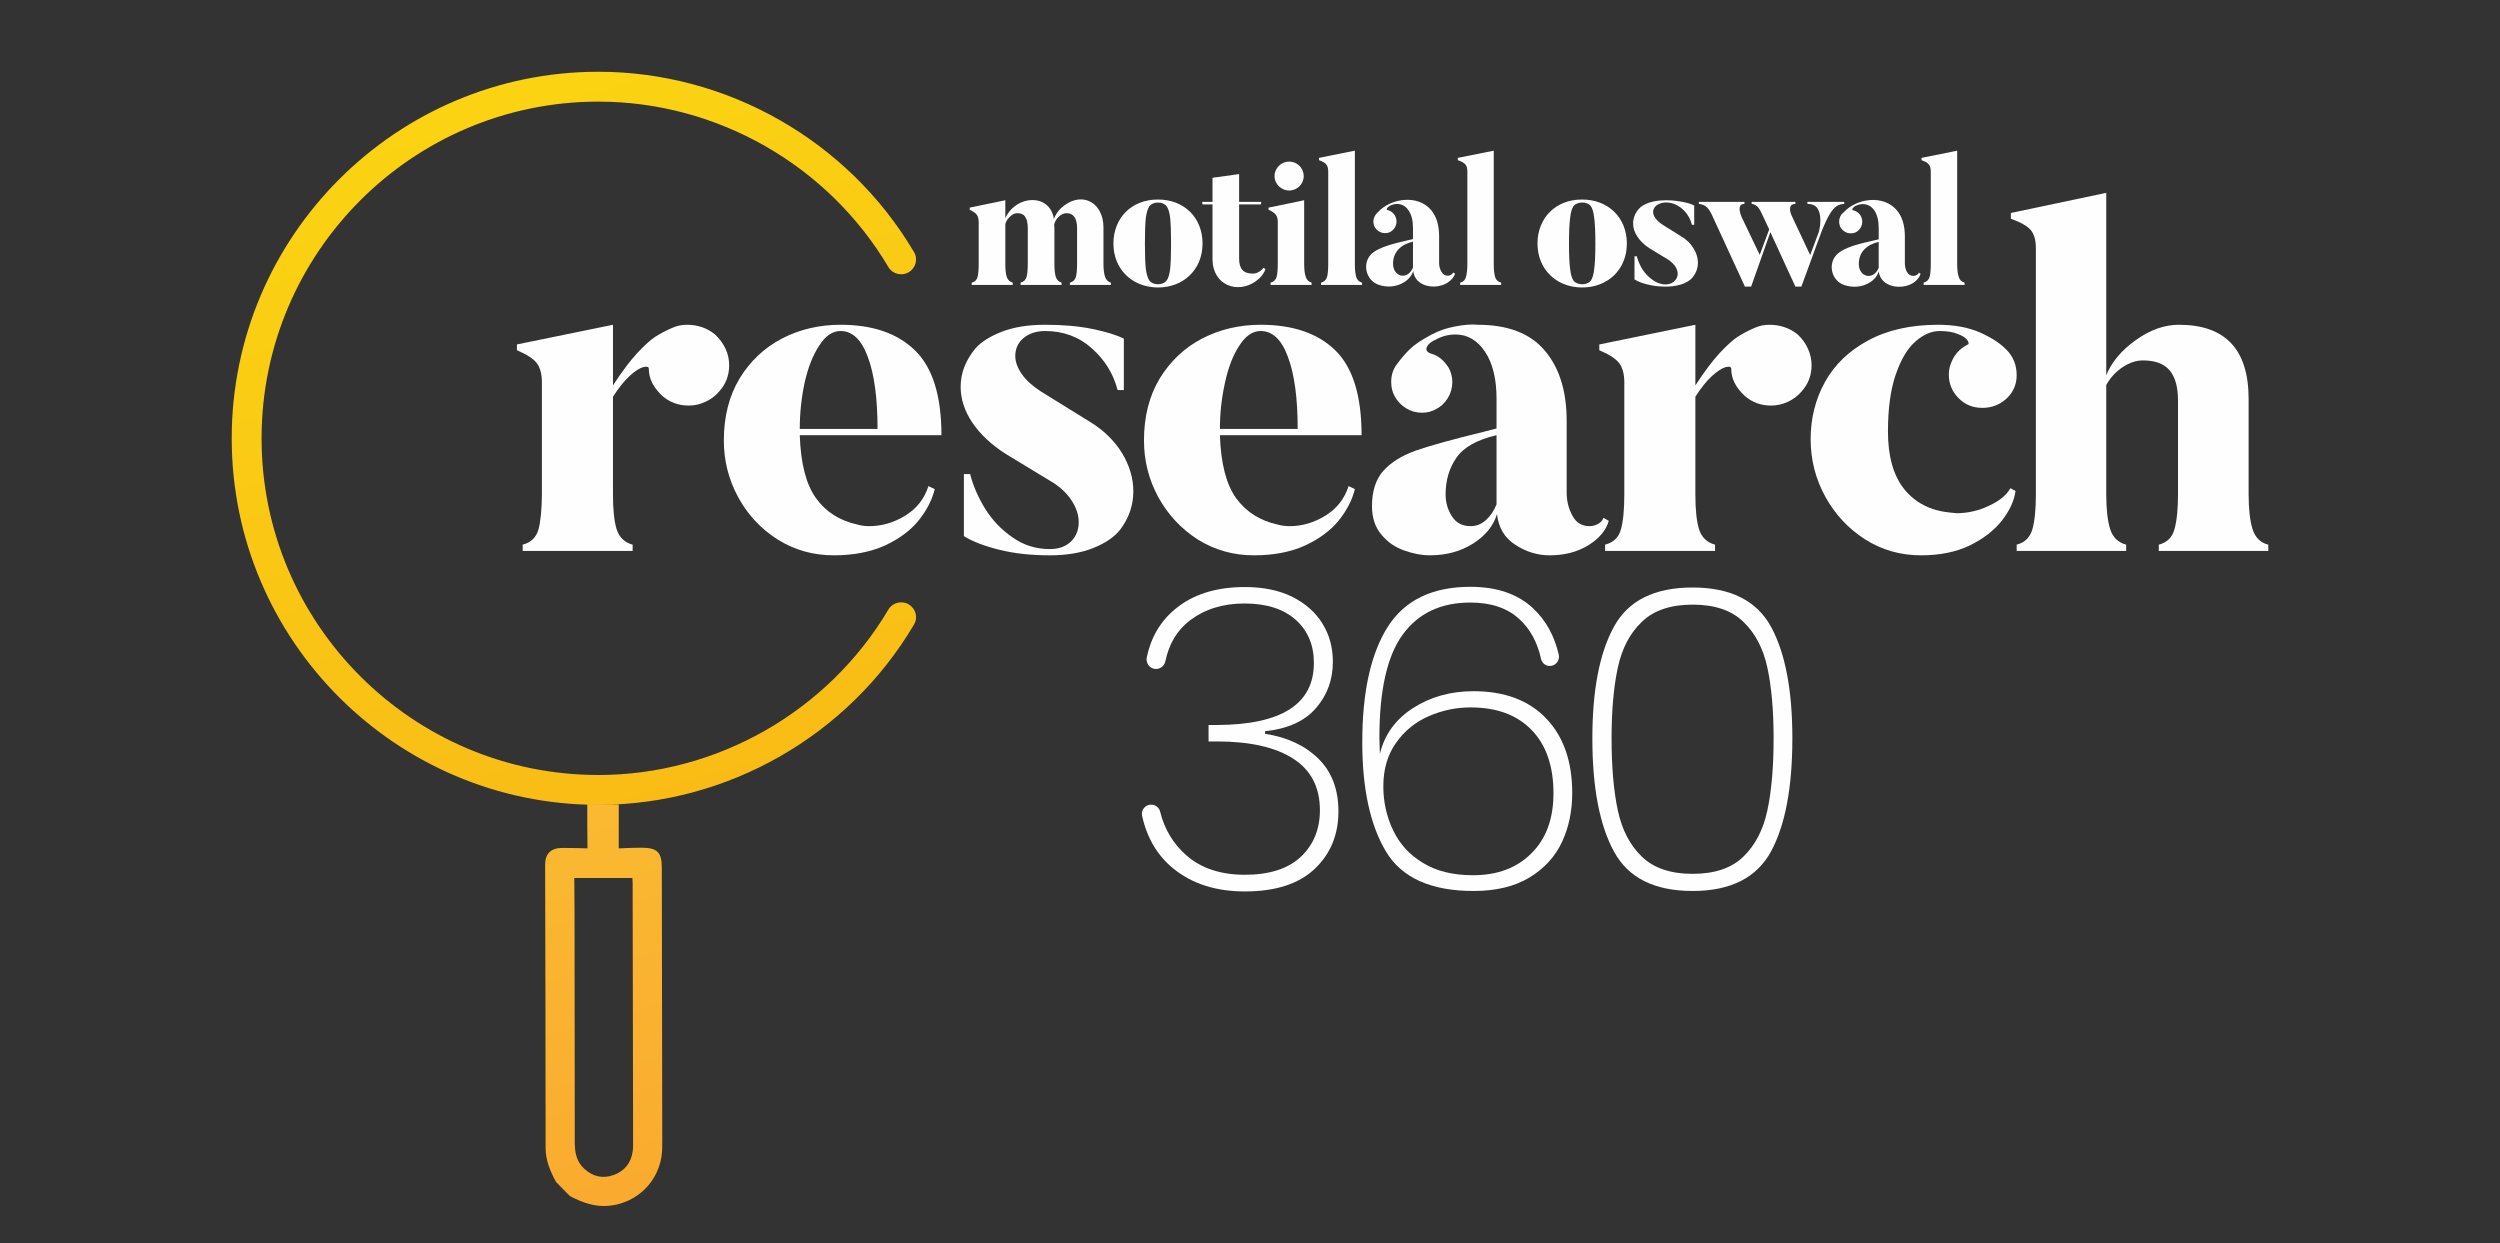
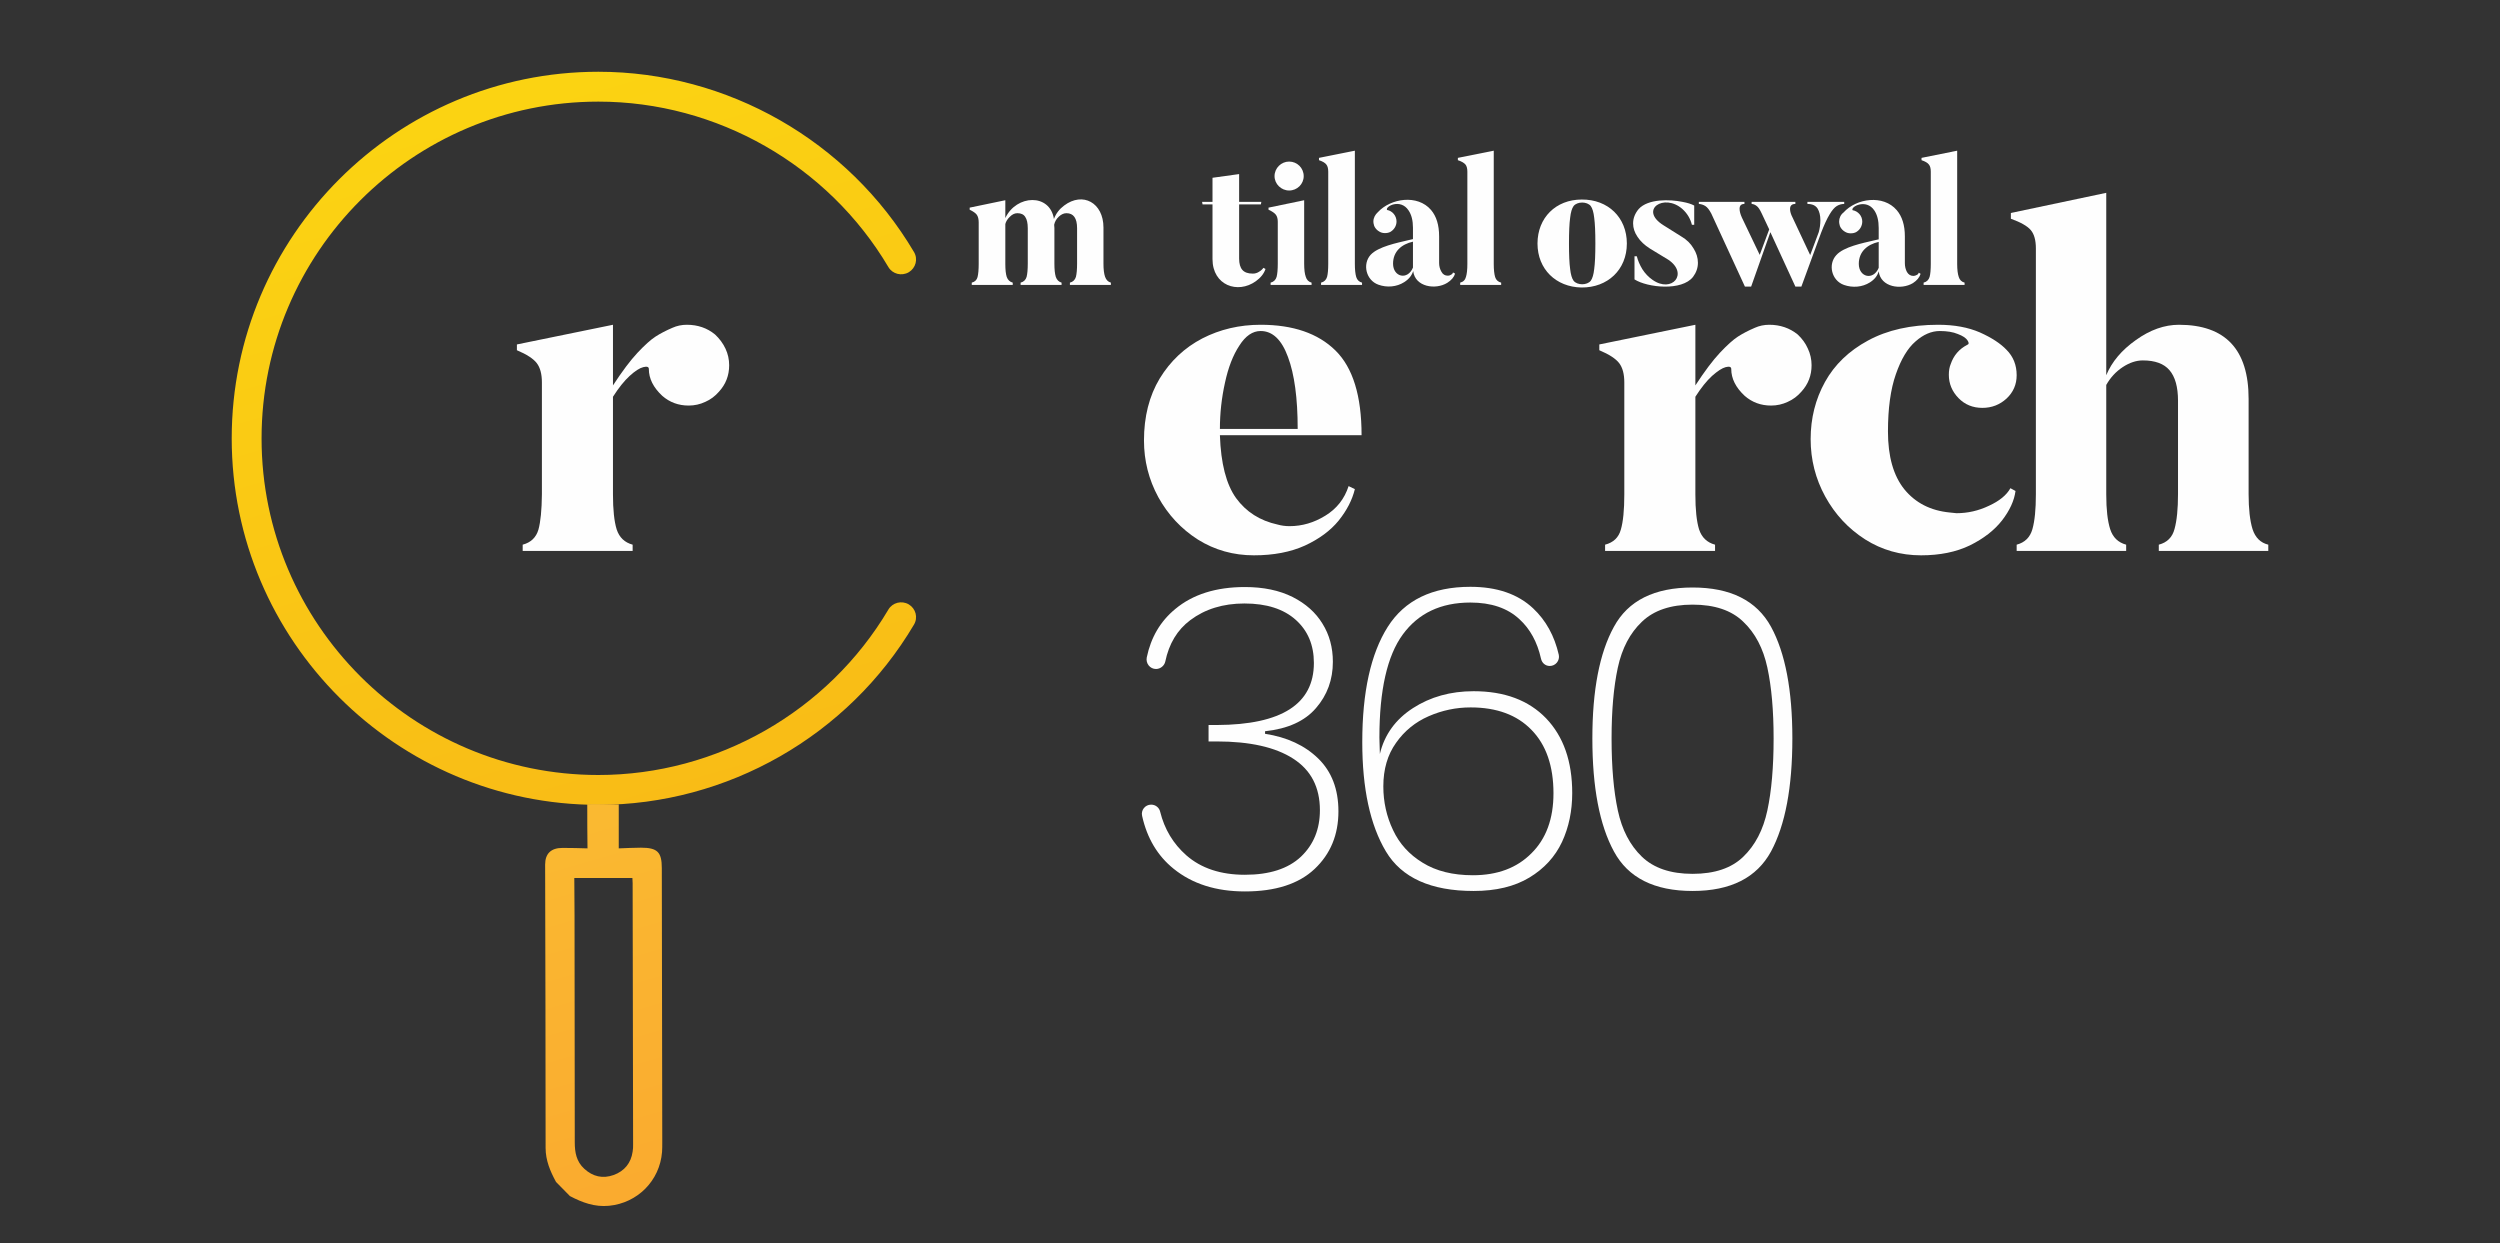
<svg xmlns="http://www.w3.org/2000/svg" version="1.2" viewBox="0 0 1080 537" width="1080" height="537">
  <rect x="0" y="0" width="1080" height="537" fill="#333333" stroke="none" />
  <title>white logo</title>
  <defs>
    <linearGradient id="g1" x2="1" gradientUnits="userSpaceOnUse" gradientTransform="matrix(162.214,541.763,-534.306,159.981,397.105,-37.422)">
      <stop offset="0" stop-color="#fbd512" />
      <stop offset="1" stop-color="#f7ab19" />
    </linearGradient>
    <linearGradient id="g2" x2="1" gradientUnits="userSpaceOnUse" gradientTransform="matrix(141.22,471.648,-235.254,70.44,442.941,-40.429)">
      <stop offset="0" stop-color="#fbd634" />
      <stop offset="1" stop-color="#faaa2f" />
    </linearGradient>
  </defs>
  <style>
		.s0 { fill: #fefefe } 
		.s1 { fill: url(#g1) } 
		.s2 { fill: url(#g2) } 
	</style>
  <g id="Layer 1">
    <g id="&lt;Group&gt;">
      <g id="&lt;Group&gt;">
        <g id="&lt;Group&gt;">
          <path id="&lt;Compound Path&gt;" class="s0" d="m296.7 140.3q7.1 0 12.2 4.2 2.9 2.7 4.5 6.1 1.6 3.4 1.6 7.2 0 6.6-4.4 11.4-2.5 2.9-5.9 4.4-3.4 1.6-7.2 1.6-6.6 0-11.4-4.2-5.8-5.4-5.8-11.6 0-1.4-2.4-0.8-2.4 0.6-5.9 3.8-3.5 3.2-7.2 9v42.2q0 9.9 1.6 15.1 1.7 5.2 6.9 6.6v2.7h-47.5v-2.7q5.3-1.4 6.8-6.5 1.4-5.1 1.5-15.2v-48.4q0-5.4-2.2-8.3-2.2-2.9-8.6-5.6v-2.5l41.5-8.5v26.2q6-9.2 10.6-14.1 4.7-5 7.8-7 3.1-2 7.3-3.8 2.9-1.3 6.2-1.3z" />
-           <path id="&lt;Compound Path&gt;" fill-rule="evenodd" class="s0" d="m375.5 227.3q8.1 0 15.5-4.5 7.4-4.5 10.1-12.8l2.7 1.3q-1.7 7-7 13.6-5.3 6.5-14.6 10.8-9.4 4.2-22 4.2-13.3 0-24.2-6.8-10.9-6.9-17.1-18.3-6.2-11.4-6.2-24.5 0-15.5 6.8-26.8 6.9-11.3 18.4-17.3 11.5-5.9 25.2-5.9 20.9 0 32.2 11.1 11.4 11.1 11.4 36.6h-61.2q0.6 18.3 7 27.2 6.4 8.9 17.9 11.4 2.4 0.7 5.1 0.7zm3.6-42q0-19.9-4.2-31.1-4.1-11.2-11.8-11.2-5.2 0-9.2 6.3-4.1 6.2-6.3 16-2.1 9.9-2.1 20z" />
-           <path id="&lt;Compound Path&gt;" class="s0" d="m484.7 195.7q4.9 8.1 4.9 16.6 0 8.9-5.6 16.4-3.7 4.8-11.6 8-7.9 3.2-18.9 3.2-12.2 0-21.8-2.4-9.7-2.4-15.3-5.9v-26.8h2.7q1.9 7.5 6.5 15 4.7 7.5 11.9 12.4 7.1 5 16 5 5.8 0 9.2-3.3 3.3-3.3 3.3-8.3 0-4.4-2.7-8.8-2.7-4.5-7.9-8l-20.9-12.7q-9.4-6-14.5-13.6-5-7.5-5-15.4 0-8.9 6.4-16.6 3.7-4.2 11.4-7.2 7.7-3 18.7-3 11.6 0 20.4 1.8 8.8 1.8 13.6 4.2v22.2h-2.7q-2.7-10.5-11.1-18-8.4-7.5-20.2-7.5-5.6 0-9.3 3-3.6 3-3.6 7.8 0 3.7 2.8 7.8 2.8 4 8.4 7.6l21 13q8.9 5.4 13.9 13.5z" />
          <path id="&lt;Compound Path&gt;" fill-rule="evenodd" class="s0" d="m557.1 227.3q8.1 0 15.4-4.5 7.4-4.5 10.1-12.8l2.7 1.3q-1.7 7-7 13.6-5.3 6.5-14.6 10.8-9.3 4.2-22 4.2-13.3 0-24.2-6.8-10.8-6.9-17.1-18.3-6.2-11.4-6.2-24.5 0-15.5 6.8-26.8 6.9-11.3 18.4-17.3 11.5-5.9 25.2-5.9 21 0 32.3 11.1 11.3 11.1 11.3 36.6h-61.2q0.6 18.3 7 27.2 6.5 8.9 17.9 11.4 2.5 0.7 5.2 0.7zm3.5-42q0-19.9-4.2-31.1-4.1-11.2-11.8-11.2-5.2 0-9.2 6.3-4.1 6.2-6.2 16-2.2 9.9-2.2 20z" />
-           <path id="&lt;Compound Path&gt;" fill-rule="evenodd" class="s0" d="m597.7 203.3q5-5.5 14.1-8.7 9.2-3.2 28.9-8l5.8-1.5v-13q0-12.7-5-20.2-5-7.4-12.7-7.4-4.7 0-8.7 2.3-1.8 0.8-2.9 1.9-1 1.2-1 2 0 1.5 2.1 2.1 4.5 1.2 7.6 6.2 1.5 2.9 1.5 6 0 3.8-1.9 6.9-1.8 3.1-5.2 4.9-2.7 1.5-6 1.5-3.7 0-6.8-1.9-3.1-1.8-5-5.2-1.5-2.7-1.5-6.2 0-4.5 2.5-7.7 2.7-3.7 5.7-6.6 3-2.9 9.3-6.2 4.7-2.5 10.3-3.5 5.6-1.1 9.6-0.7 19.5 0 28.9 11.1 9.5 11.1 9.5 30.4v30.9q0 5.6 2.5 10.1 2.4 4.5 7.4 4.5 1.9 0 3.7-1 1.7-0.9 2.3-2.6l2.3 1.3q-1.8 6.2-8.9 10.6-7.1 4.3-16.6 4.3-7.9 0-14.8-4.5-7-4.4-8-13.3-2.3 7.6-10.3 12.7-8 5.1-18.8 5.1-5.1 0-11-2.1-5.8-2-9.8-6.8-4.1-4.8-4.1-12.3 0-9.9 5-15.4zm31.5-5.6q-4.7 6.7-4.7 15.9 0 5.2 2.7 9.4 2.7 4.3 8.1 4.3 3.7 0 6.6-2.6 2.9-2.6 4.6-6.8v-29.9q-12.7 3-17.3 9.7z" />
          <path id="&lt;Compound Path&gt;" class="s0" d="m764.3 140.3q7.1 0 12.3 4.2 2.9 2.7 4.4 6.1 1.6 3.4 1.6 7.2 0 6.6-4.4 11.4-2.5 2.9-5.9 4.4-3.4 1.6-7.2 1.6-6.6 0-11.4-4.2-5.8-5.4-5.8-11.6 0-1.4-2.4-0.8-2.3 0.6-5.9 3.8-3.5 3.2-7.2 9v42.2q0 9.9 1.6 15.1 1.7 5.2 6.9 6.6v2.7h-47.5v-2.7q5.4-1.4 6.8-6.5 1.5-5.1 1.5-15.2v-48.4q0-5.4-2.2-8.3-2.2-2.9-8.6-5.6v-2.5l41.5-8.5v26.2q6-9.2 10.6-14.1 4.7-5 7.8-7 3.1-2 7.3-3.8 2.9-1.3 6.2-1.3z" />
          <path id="&lt;Compound Path&gt;" class="s0" d="m864.9 224.8q-5 6.4-13.9 10.8-8.9 4.3-21.1 4.3-13.3 0-24.2-6.9-10.9-7-17.2-18.5-6.3-11.5-6.3-24.8 0-13.5 6.2-24.7 6.2-11.2 18.6-17.9 12.5-6.8 30.3-6.8 10.4 0 18 3.3 7.6 3.4 11.5 7.5 4.4 4.4 4.4 11 0 6-4.4 10.1-4.4 4-10.4 4-6.2 0-10.3-4.2-4.2-4.3-4.2-10.1 0-2.7 0.8-4.6 1.9-5.6 7.1-8.3 1.2-0.4 0.2-1.9-1-1.6-4.2-2.8-3.1-1.3-7.8-1.3-5.4 0-10.5 4.5-5.1 4.4-8.5 14.2-3.4 9.7-3.4 24.7 0 16.2 7.1 25 7.2 8.8 19.6 10l2.9 0.3q7.3 0 14-3.2 6.8-3.1 9.3-7.6l2.2 1.2q-0.8 6.2-5.8 12.7z" />
          <path id="&lt;Compound Path&gt;" class="s0" d="m973.1 228.6q1.8 5.5 6.8 6.7v2.7h-47.3v-2.7q5.4-1.4 6.8-6.8 1.5-5.4 1.5-15.1v-40.3q0-8.9-3.7-13.2-3.6-4.2-11.5-4.2-4.3 0-8.7 2.9-4.4 2.9-7.1 7.7v47.3q0 9.7 1.7 15 1.7 5.3 6.9 6.7v2.7h-47.3v-2.7q5.3-1.4 6.8-6.7 1.5-5.3 1.5-15v-106.3q0-5.3-2.2-7.9-2.2-2.6-8.6-4.9v-2.5l41.2-8.7v78.8q3.6-8.7 12.8-15.2 9.2-6.6 18.6-6.6 30.1 0 30.1 32v41.1q0 9.7 1.7 15.2z" />
        </g>
        <g id="&lt;Group&gt;">
          <g id="&lt;Group&gt;">
            <path id="&lt;Compound Path&gt;" class="s0" d="m507.7 263.1q11.4-9.5 30.1-9.5 12 0 20.6 4.3 8.5 4.3 12.9 11.5 4.5 7.2 4.5 16.5 0 11.6-7.3 20-7.2 8.4-22 10v1.1q14.3 2.2 23 10.7 8.7 8.5 8.7 22.8 0 15.2-10.3 24.9-10.3 9.7-30.1 9.7-18.7 0-30.8-9.8-10.4-8.4-13.6-22.8c-0.6-2.5 1.3-4.9 3.9-4.9 1.9 0 3.5 1.3 3.9 3.1q2.8 11.3 11.3 18.8 9.6 8.4 25.3 8.4 15.9 0 24.2-7.8 8.2-7.8 8.2-20.1 0-14.9-11.6-22.3-11.5-7.4-33-7.4h-3.5v-7.1h3.7q41.8-0.2 41.8-26.8 0-11.6-7.8-18.6-7.9-7.1-22.2-7.1-13.8 0-23.4 7.2-8.4 6.3-10.8 17.9c-0.4 1.8-2.1 3.2-4 3.2-2.6 0-4.5-2.4-4-5q2.7-13 12.3-20.9z" />
            <path id="&lt;Compound Path&gt;" fill-rule="evenodd" class="s0" d="m656.4 267.5q-7.7-7.2-21.2-7.2-19.1 0-29.2 13.8-10.1 13.8-10.1 44.6l0.2 7q3-12.5 14.3-19.8 11.3-7.3 26.2-7.3 20 0 31.3 11.7 11.3 11.8 11.3 32.3 0 11.6-4.4 21.1-4.5 9.6-14.1 15.4-9.6 5.8-24.1 5.8-27.7 0-37.9-17.1-10.2-17.1-10.2-47.2 0-32.4 11-49.8 11-17.3 35.7-17.3 17.2 0 27.1 9.3 8.3 7.8 11.1 20.1c0.5 2.5-1.4 4.8-3.9 4.8-1.9 0-3.4-1.3-3.8-3.2q-2.4-10.7-9.3-17zm-39.2 41.9q-8.7 3.8-14.1 11.5-5.5 7.7-5.5 18.8 0 10.1 4.2 18.9 4.1 8.8 12.8 14.1 8.7 5.4 21.7 5.4 15.9 0 25.3-9.5 9.5-9.4 9.5-25.9 0-17.7-9.5-27.4-9.4-9.7-26.3-9.7-9.4 0-18.1 3.8z" />
            <path id="&lt;Compound Path&gt;" fill-rule="evenodd" class="s0" d="m697.2 270.8q9.2-17 34-17 24.6 0 33.9 17 9.2 16.9 9.2 48.2 0 31.7-9.2 48.8-9.3 17.1-33.9 17.1-24.8 0-34-17.1-9.3-17.1-9.3-48.8 0-31.3 9.3-48.2zm66.3 17.6q-2.7-12.5-10.4-19.8-7.6-7.4-21.9-7.4-14.2 0-21.9 7.4-7.7 7.3-10.4 19.8-2.7 12.5-2.7 30.6 0 18.5 2.7 31.1 2.7 12.6 10.4 20 7.7 7.4 21.9 7.4 14.3 0 21.9-7.4 7.7-7.4 10.4-20 2.7-12.6 2.7-31.1 0-18.1-2.7-30.6z" />
          </g>
        </g>
        <g id="&lt;Group&gt;">
          <g id="&lt;Group&gt;">
            <path id="&lt;Compound Path&gt;" fill-rule="evenodd" class="s0" d="m702.8 105.2c0 11.4-8.4 19.1-19.6 19-11-0.2-19-7.9-19-19 0-11.1 7.9-19 19.1-19 11.4-0.1 19.5 7.8 19.5 19zm-24.5 11q0.4 3.6 1.5 5.1c1.6 2 5.8 2 7.4 0q1.1-1.5 1.5-5.1 0.5-3.6 0.5-11 0-7.5-0.5-11.1-0.4-3.6-1.5-5.1c-1.6-2-5.8-2-7.4 0q-1.1 1.5-1.5 5.1-0.5 3.6-0.5 11.1 0 7.4 0.5 11z" />
            <path id="&lt;Path&gt;" class="s0" d="m731.6 107.3q1.9 3 1.9 6.2 0 3.3-2.1 6.1c-4.8 6.2-19.6 4.7-25.3 1.1v-10h1q0.7 2.8 2.4 5.6 1.8 2.8 4.4 4.6c8.4 5.9 15.7-2.7 6.8-8.7l-7.9-4.8q-3.5-2.2-5.4-5.1-1.9-2.8-1.9-5.8 0-3.3 2.4-6.2c4.1-4.5 13.5-4.2 18.9-3.1q3.3 0.6 5.1 1.6v8.3h-1q-1-4-4.1-6.8c-7.9-7-18.9 0.3-8.2 7l7.8 4.9q3.4 2 5.2 5.1z" />
            <path id="&lt;Path&gt;" class="s0" d="m793.5 89q-1.5 0.9-3.1 3.6-1.7 2.8-3.7 8l-8.5 23.2h-2.6l-10.8-23.5-8.3 23.5h-2.7l-14.5-31.5q-1.3-2.5-2.6-3.3-1.3-0.8-2.8-0.9v-0.9h19.7v0.9q-2.1 0-2.1 2.1 0 1.6 1 3.8l7.7 16.1 4.1-11-3.2-6.8q-1.2-2.6-2.2-3.3-1-0.8-2.2-0.9v-0.9h18.9v0.9q-2.3 0-2.3 2.2 0 1.6 1.1 3.7l7.6 16.2 3.7-9.9q0.7-2.5 0.7-5.2 0-3-1.2-5-1.3-2-4.4-2v-0.9h15.9v0.9q-1.7 0-3.2 0.9z" />
            <path id="&lt;Path&gt;" class="s0" d="m846.2 119.7q0.6 1.9 2.5 2.4v1h-17.7v-1q2-0.5 2.6-2.5 0.5-1.9 0.5-5.6v-39.9q0-2-0.8-3-0.8-1.1-3.2-1.9v-1l15.4-3.1v48.9q0 3.7 0.7 5.7z" />
            <path id="&lt;Compound Path&gt;" fill-rule="evenodd" class="s0" d="m800.3 90.8c2.4 0.4 4.2 2.5 4.2 4.9 0 1-0.3 2-0.8 2.8q-0.7 1.1-1.9 1.8-1 0.5-2.3 0.5-1.4 0-2.5-0.7-1.2-0.7-1.9-1.9-0.3-0.5-0.4-1.1-0.2-0.7-0.2-1.4c0-1.5 0.7-3 1.9-3.9 5.6-6.2 17.2-7.8 23-1q3.5 4.1 3.5 11.3v11.6q0 2.1 0.9 3.8 1 1.7 2.8 1.7 0.7 0 1.4-0.4 0.7-0.3 0.9-1l0.8 0.5q-0.7 2.3-3.3 4c-5.1 3.1-14 1.8-14.8-5.1q-0.8 2.9-3.8 4.8c-3.3 2.1-7.5 2.4-11.2 1.1-5.4-1.9-7-8.9-3.3-12.9 3.2-3.6 11.5-5.2 16.1-6.3l2.2-0.5v-4.9q0-4.8-1.9-7.6c-3.5-5.2-10.3-1.6-9.4-0.1zm2.7 23.2c0 5.8 6.3 7.3 8.6 1.7v-11.2c-4.9 1.1-8.6 4.2-8.6 9.5z" />
          </g>
          <g id="&lt;Group&gt;">
            <path id="&lt;Path&gt;" class="s0" d="m543.9 117.4q1.2-0.7 1.9-1.7l0.9 0.5q-1 3-4.2 5.3c-7.8 5.6-18.7 1.8-18.7-9.6v-23.6h-4.3l-0.2-1.1h4.5v-10.4l11.5-1.6v12h9.6l-0.2 1.1h-9.4v23.4q0 3.3 1.4 4.9 1.4 1.6 4.5 1.6 1.5 0 2.7-0.8z" />
            <path id="&lt;Compound Path&gt;" class="s0" d="m556.9 69.8c3.5 0 6.3 2.8 6.3 6.3 0 3.4-2.8 6.2-6.3 6.2-3.4 0-6.3-2.8-6.3-6.2 0-3.5 2.9-6.3 6.3-6.3zm7.2 49.8q0.6 2 2.5 2.5v1h-17.7v-1q2-0.5 2.6-2.5 0.5-2 0.5-5.7v-18.1q0-1.9-0.8-3-0.8-1.1-3.2-2.2v-0.9l15.4-3.2v27.4q0 3.8 0.7 5.7z" />
            <path id="&lt;Path&gt;" class="s0" d="m585.9 119.7q0.6 1.9 2.5 2.4v1h-17.7v-1q2-0.5 2.6-2.5 0.5-1.9 0.5-5.6v-39.8q0-2.1-0.8-3.1-0.8-1.1-3.2-1.9v-1l15.5-3.1v48.9q0 3.7 0.6 5.7z" />
            <path id="&lt;Compound Path&gt;" fill-rule="evenodd" class="s0" d="m599.2 90.7c2.3 0.4 4.1 2.5 4.1 5 0 1-0.3 1.9-0.8 2.7q-0.7 1.1-1.9 1.8-1 0.5-2.3 0.5-1.4 0-2.5-0.7-1.2-0.7-1.9-1.9-0.3-0.5-0.4-1.1-0.2-0.6-0.2-1.3c0-1.6 0.8-3 1.9-4 5.6-6.1 17.2-7.8 23-1q3.5 4.1 3.5 11.4v11.5q0 2.1 1 3.8 0.9 1.7 2.8 1.7 0.7 0 1.3-0.4 0.7-0.3 0.9-1l0.9 0.5q-0.7 2.3-3.4 4c-5 3.1-13.9 1.8-14.7-5.1q-0.9 2.9-3.9 4.8c-3.3 2.1-7.5 2.4-11.1 1.1-5.4-1.9-7-8.9-3.4-12.9 3.3-3.6 11.6-5.2 16.1-6.3l2.2-0.5v-4.9q0-4.7-1.9-7.5c-3.5-5.3-10.2-1.7-9.3-0.2zm2.6 23.2c0 5.8 6.3 7.3 8.6 1.7v-11.2c-4.9 1.1-8.6 4.2-8.6 9.5z" />
            <path id="&lt;Path&gt;" class="s0" d="m645.9 119.7q0.6 1.9 2.6 2.4v1h-17.7v-1q2-0.5 2.5-2.5 0.6-1.9 0.6-5.6v-39.8q0-2.1-0.8-3.1-0.9-1.1-3.3-1.9v-1l15.5-3.1v48.9q0 3.7 0.6 5.7z" />
-             <path id="&lt;Compound Path&gt;" fill-rule="evenodd" class="s0" d="m519.5 105.2c0 11.4-8.4 19.1-19.5 19-11-0.2-19-7.9-19-19 0-11.1 7.9-19 19.1-19 11.4-0.1 19.4 7.8 19.4 19zm-24.5 11q0.5 3.6 1.6 5.1c1.6 2 5.7 2 7.3 0q1.2-1.5 1.6-5.1 0.4-3.6 0.4-11 0-7.5-0.4-11.1-0.4-3.6-1.6-5.1c-1.6-2-5.7-2-7.3 0q-1.1 1.5-1.6 5.1-0.4 3.6-0.4 11.1 0 7.4 0.4 11z" />
            <path id="&lt;Path&gt;" class="s0" d="m477.4 119.6q0.7 2 2.5 2.5v1h-17.7v-1q2-0.5 2.6-2.5 0.5-2 0.5-5.7v-15.3q0-6.5-4.6-6.5-1.7 0-3.3 1.5-1.6 1.5-2 3.5l0.1 1.4v15.4q0 3.7 0.6 5.7 0.7 2 2.5 2.5v1h-17.7v-1q2-0.5 2.6-2.5 0.5-2 0.5-5.7v-15.3q0-3.3-1.1-4.9-1-1.6-3.4-1.6-1.7 0-3.2 1.5-1.6 1.5-2 3.2v17.2q0 3.7 0.6 5.6 0.7 2 2.6 2.5v1h-17.7v-1q2-0.5 2.5-2.4 0.5-2 0.5-5.7v-17.9q0-2.1-0.8-3.3-0.8-1.1-3.1-2.2v-0.9l15.4-3.2v7.7c4.8-10.2 19.3-10.7 21 0.4q1.3-3.5 4.4-5.8c8.1-6.1 17-1.2 17 9.5v15.6q0 3.7 0.7 5.7z" />
          </g>
        </g>
        <g id="&lt;Group&gt;">
          <path id="&lt;Path&gt;" class="s1" d="m258.5 347.7c-87.3 0-158.4-71-158.4-158.3 0-87.4 71.1-158.4 158.4-158.4 55.7 0 107.9 29.8 136.3 77.8 1.9 3.1 0.8 7-2.2 8.8-3.1 1.8-7 0.8-8.8-2.2-26.1-44.1-74.1-71.5-125.3-71.5-80.2 0-145.5 65.2-145.5 145.5 0 80.2 65.3 145.4 145.5 145.4 51.2 0 99.2-27.4 125.3-71.5 1.8-3 5.7-4 8.8-2.2 3 1.8 4.1 5.7 2.2 8.8-28.4 48-80.6 77.8-136.3 77.8z" />
          <g id="&lt;Group&gt;">
            <path id="&lt;Compound Path&gt;" fill-rule="evenodd" class="s2" d="m267.3 347.5c0 6.3 0 12.4 0 19 3.1-0.1 6.4-0.3 9.6-0.3 7.1 0 9 1.9 9 8.8q0.1 59.2 0.2 118.4c0 1.5 0 2.9-0.1 4.3-1 12.4-10.6 22-22.9 23.2-6.2 0.6-11.6-1.4-16.9-4.2q-3-3.1-6-6.1c-2.5-4.6-4.5-9.3-4.5-14.7 0-40.8-0.1-81.6-0.2-122.4 0-4.8 2.6-7.2 7.5-7.2 3.8 0 7.5 0.1 10.8 0.2-0.1-6.7-0.1-12.8-0.1-19.1zm-19.2 31.8c0 5.2 0.1 10.7 0.1 16.2 0 32.7 0.1 65.3 0.1 98 0 4.3 0.7 8.3 4.1 11.4 3.7 3.4 8 4.4 12.7 2.7 4.7-1.7 7.5-5.2 8.2-10.1 0.2-1 0.2-2.1 0.2-3.1q-0.1-56.5-0.2-112.9c0-0.8-0.1-1.6-0.1-2.2-8.3 0-16.5 0-25.1 0z" />
          </g>
        </g>
      </g>
    </g>
  </g>
</svg>